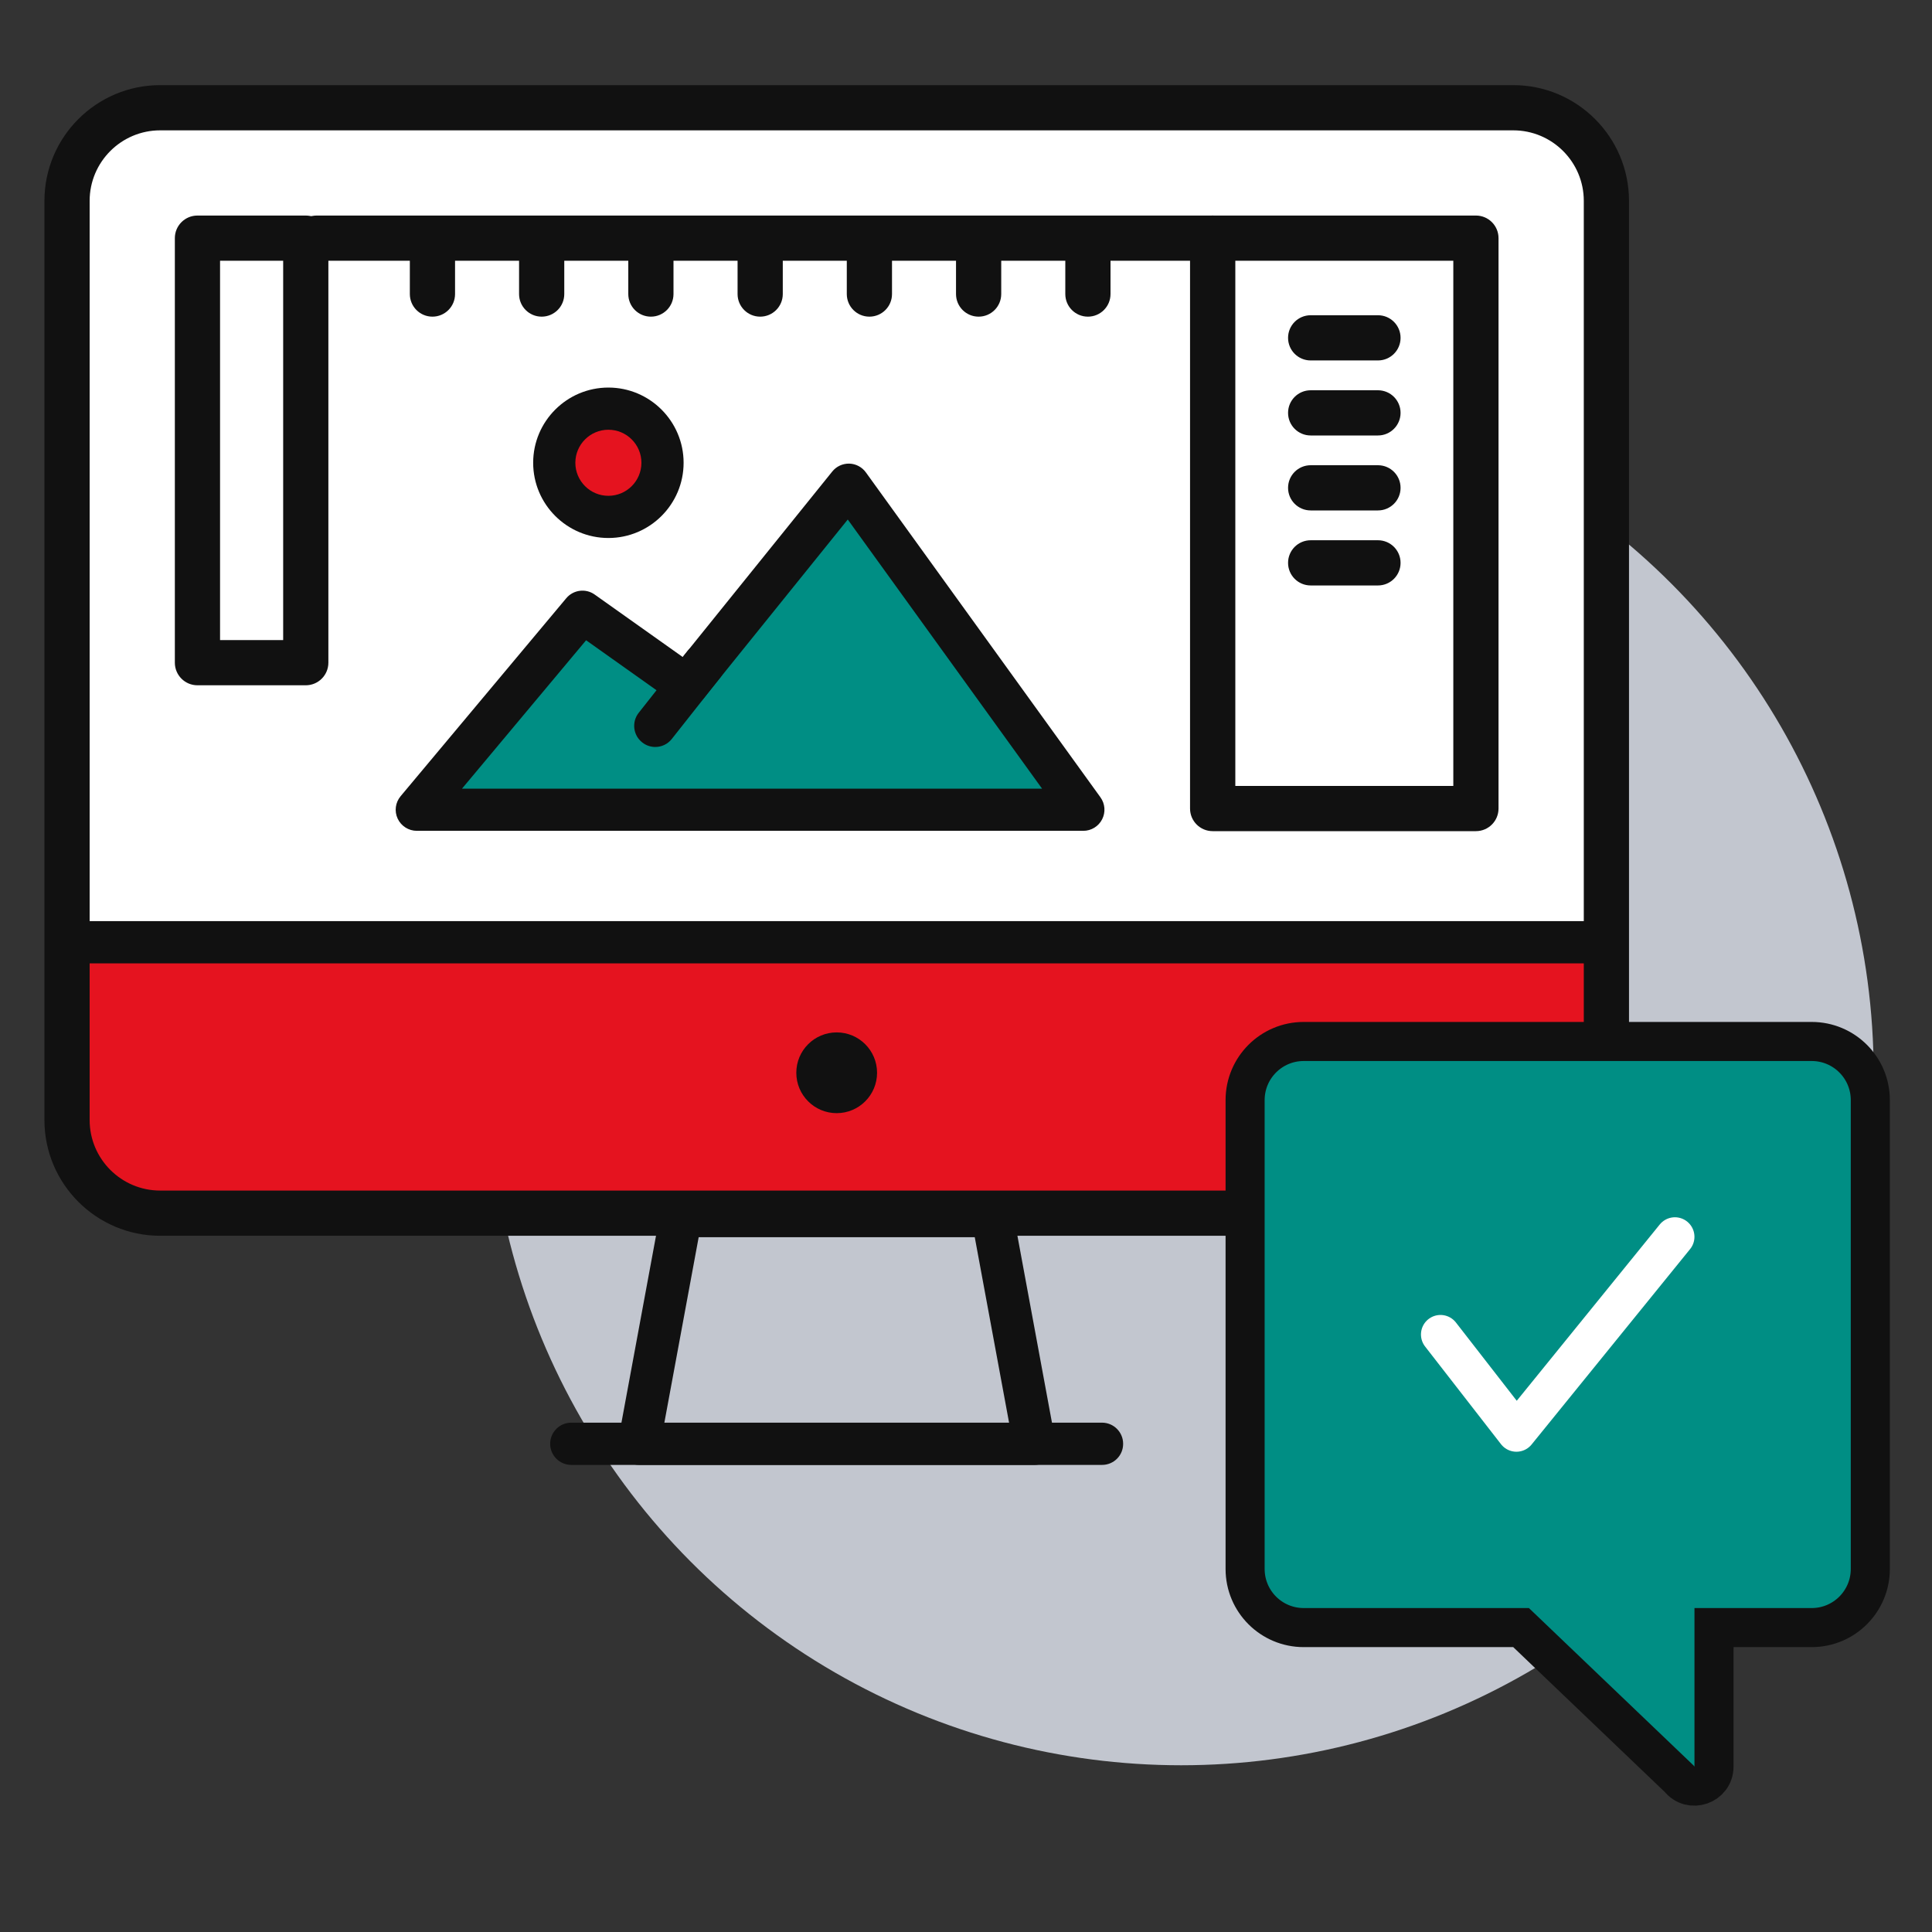
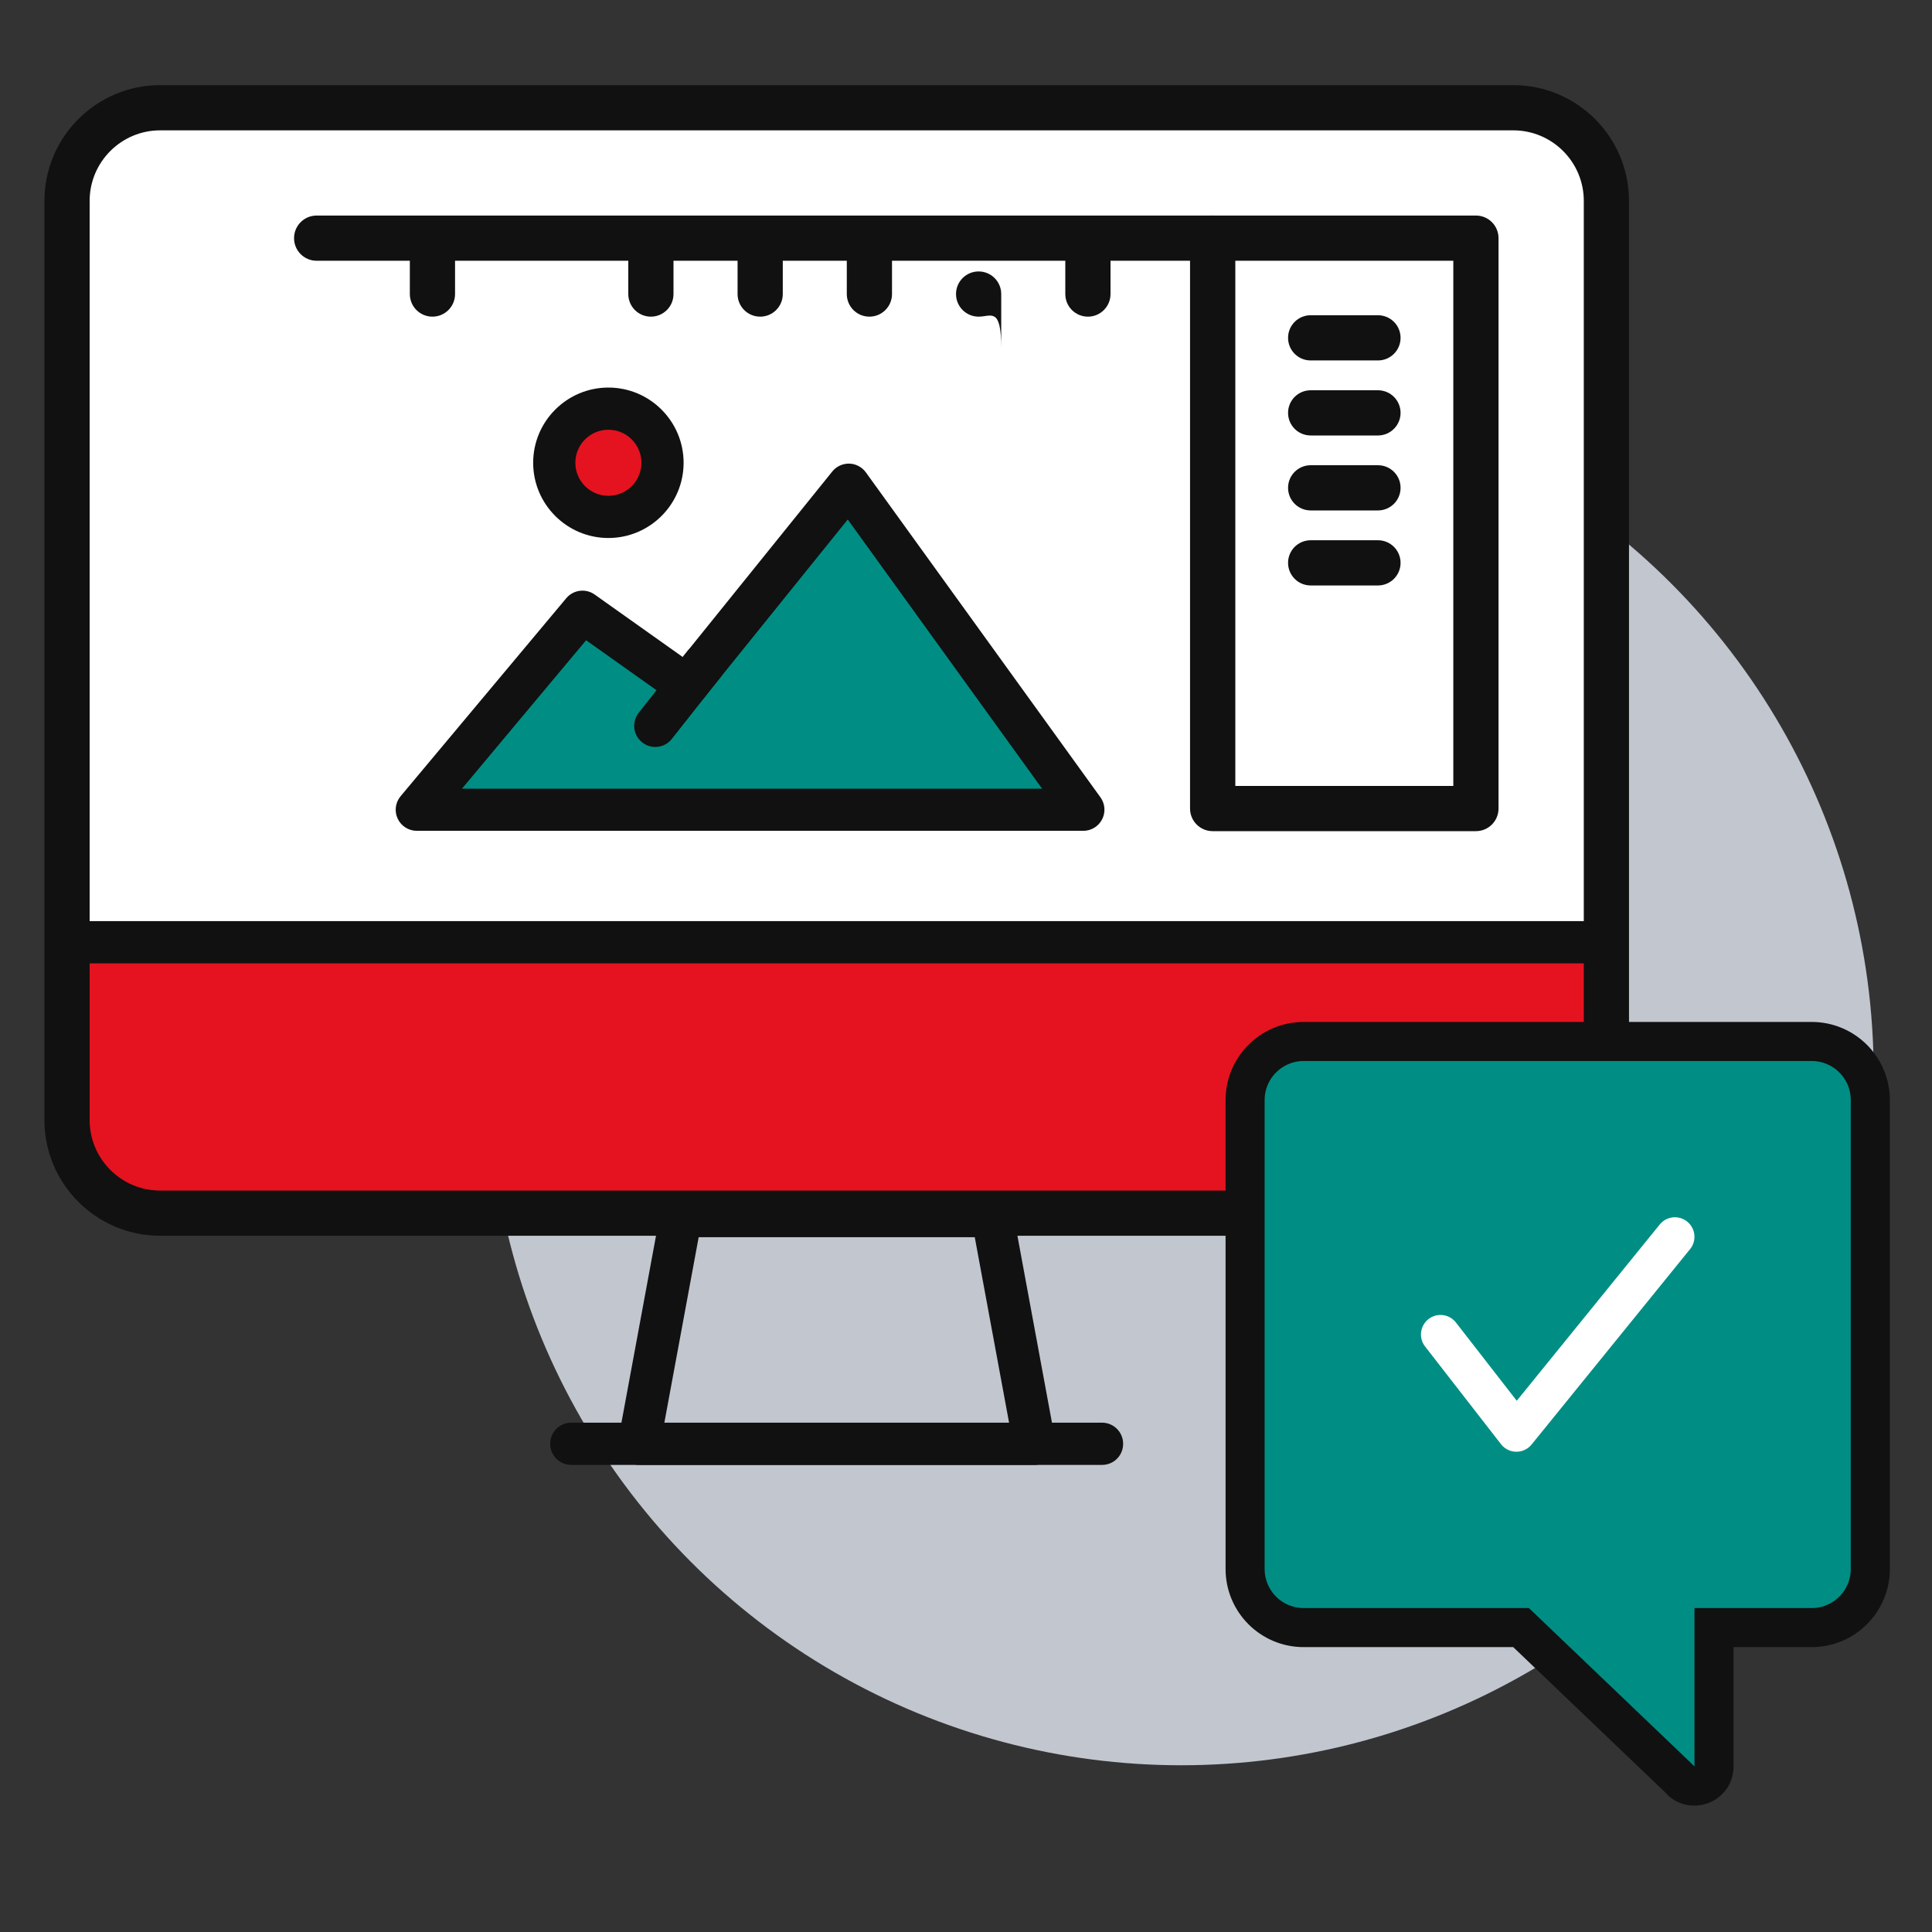
<svg xmlns="http://www.w3.org/2000/svg" version="1.1" x="0px" y="0px" viewBox="0 0 300 300" style="enable-background:new 0 0 300 300;" xml:space="preserve">
  <rect x="0" y="0" width="300" height="300" fill="#333333" stroke="none" />
  <style type="text/css">
	.st0{fill:#C2C6CF;}
	.st1{fill:#FFFFFF;}
	.st2{fill:#E5131F;}
	.st3{fill:#008E84;}
	.st4{fill:#111111;}
	.st5{fill:#008E84;stroke:#111111;stroke-width:6.067;stroke-linecap:round;stroke-miterlimit:10;}
	.st6{fill:none;stroke:#FFFFFF;stroke-width:6.067;stroke-linecap:round;stroke-linejoin:round;stroke-miterlimit:10;}
</style>
  <g id="Black_Back">
</g>
  <g id="Layer_1">
    <circle class="st0" cx="183.41" cy="166.58" r="107.53" />
    <path class="st1" d="M235.99,187.5H24.28c-7.76,0-14.05-6.29-14.05-14.05V30.6c0-7.76,6.29-14.05,14.05-14.05h211.71   c7.76,0,14.05,6.29,14.05,14.05v142.85C250.04,181.21,243.75,187.5,235.99,187.5z" />
    <circle class="st2" cx="94.47" cy="73.15" r="9.05" />
    <polygon class="st3" points="169.3,127.26 64.72,126.88 90.75,94.43 106.76,104.56 131.49,74.99  " />
    <path class="st2" d="M10.23,146.31v23.34c0,9.85,6.29,17.84,14.05,17.84h211.71c7.76,0,14.05-7.99,14.05-17.84v-23.34H10.23z" />
    <g id="_x31_1_00000163761480082959174960000001862729769026918542_">
      <g>
        <g>
-           <circle class="st4" cx="129.92" cy="166.58" r="6.27" />
-         </g>
+           </g>
      </g>
      <g>
        <g>
          <path class="st4" d="M234.98,191.89H24.87c-9.91,0-17.97-8.06-17.97-17.97V31.19c0-9.91,8.06-17.97,17.97-17.97h210.11      c9.91,0,17.97,8.06,17.97,17.97v142.73C252.95,183.83,244.89,191.89,234.98,191.89z M24.87,20.24      c-6.04,0-10.95,4.91-10.95,10.95v142.73c0,6.04,4.91,10.95,10.95,10.95h210.11c6.04,0,10.95-4.91,10.95-10.95V31.19      c0-6.04-4.91-10.95-10.95-10.95H24.87z" />
        </g>
      </g>
      <g>
        <g>
          <path class="st4" d="M160.63,227.47C160.63,227.47,160.63,227.47,160.63,227.47H99.22c-0.97,0-1.9-0.43-2.52-1.18      c-0.62-0.75-0.88-1.73-0.7-2.69l6.54-35.36c0.29-1.55,1.64-2.68,3.22-2.68h48.33c1.58,0,2.93,1.13,3.22,2.68l6.49,35.11      c0.07,0.27,0.11,0.55,0.11,0.85C163.91,226.01,162.44,227.47,160.63,227.47z M103.16,220.92h53.53l-5.33-28.81h-42.87      L103.16,220.92z" />
        </g>
      </g>
      <g>
        <g>
          <path class="st4" d="M171.13,227.47H88.71c-1.81,0-3.28-1.47-3.28-3.28c0-1.81,1.47-3.28,3.28-3.28h82.41      c1.81,0,3.28,1.47,3.28,3.28C174.41,226.01,172.94,227.47,171.13,227.47z" />
        </g>
      </g>
      <g>
        <g>
          <path class="st4" d="M249.44,149.59H10.4c-1.81,0-3.28-1.47-3.28-3.28s1.47-3.28,3.28-3.28h239.03c1.81,0,3.28,1.47,3.28,3.28      S251.25,149.59,249.44,149.59z" />
        </g>
      </g>
      <g>
        <g>
          <path class="st4" d="M94.47,83.54c-6.44,0-11.68-5.24-11.68-11.68c0-6.44,5.24-11.68,11.68-11.68c6.44,0,11.68,5.24,11.68,11.68      C106.15,78.3,100.91,83.54,94.47,83.54z M94.47,66.73c-2.83,0-5.13,2.3-5.13,5.13c0,2.83,2.3,5.13,5.13,5.13      c2.83,0,5.13-2.3,5.13-5.13C99.6,69.03,97.3,66.73,94.47,66.73z" />
        </g>
      </g>
      <g>
        <g>
          <path class="st4" d="M168.22,129.01H64.72c-1.27,0-2.43-0.74-2.97-1.89c-0.54-1.15-0.36-2.51,0.46-3.49l25.72-30.74      c1.1-1.31,3.02-1.56,4.41-0.57l13.67,9.7l23.23-28.81c0.64-0.79,1.6-1.24,2.64-1.22c1.02,0.03,1.97,0.53,2.57,1.36l36.43,50.46      c0.72,1,0.82,2.31,0.26,3.41C170.58,128.32,169.45,129.01,168.22,129.01z M71.74,122.46h90.07l-30.17-41.79l-22.47,27.87      c-1.09,1.35-3.04,1.62-4.45,0.61l-13.71-9.73L71.74,122.46z" />
        </g>
      </g>
      <g>
        <g>
-           <path class="st4" d="M47.48,106.41H30.66c-1.94,0-3.51-1.57-3.51-3.51V36.98c0-1.94,1.57-3.51,3.51-3.51h16.82      c1.94,0,3.51,1.57,3.51,3.51v65.92C50.99,104.84,49.42,106.41,47.48,106.41z M34.17,99.39h9.8V40.49h-9.8V99.39z" />
-         </g>
+           </g>
      </g>
      <g>
        <g>
          <path class="st4" d="M229.18,129.06h-40.88c-1.94,0-3.51-1.57-3.51-3.51V36.98c0-1.94,1.57-3.51,3.51-3.51h40.88      c1.94,0,3.51,1.57,3.51,3.51v88.57C232.69,127.49,231.12,129.06,229.18,129.06z M191.82,122.04h33.85V40.49h-33.85V122.04z" />
        </g>
      </g>
      <g>
        <g>
          <path class="st4" d="M188.31,40.49H49.17c-1.94,0-3.51-1.57-3.51-3.51c0-1.94,1.57-3.51,3.51-3.51h139.14      c1.94,0,3.51,1.57,3.51,3.51C191.82,38.92,190.25,40.49,188.31,40.49z" />
        </g>
      </g>
      <g>
        <g>
          <path class="st4" d="M67.15,49.17c-1.94,0-3.51-1.57-3.51-3.51v-8.38c0-1.94,1.57-3.51,3.51-3.51s3.51,1.57,3.51,3.51v8.38      C70.66,47.6,69.09,49.17,67.15,49.17z" />
        </g>
      </g>
      <g>
        <g>
-           <path class="st4" d="M84.11,49.17c-1.94,0-3.51-1.57-3.51-3.51v-8.38c0-1.94,1.57-3.51,3.51-3.51s3.51,1.57,3.51,3.51v8.38      C87.62,47.6,86.05,49.17,84.11,49.17z" />
-         </g>
+           </g>
      </g>
      <g>
        <g>
          <path class="st4" d="M101.07,49.17c-1.94,0-3.51-1.57-3.51-3.51v-8.38c0-1.94,1.57-3.51,3.51-3.51c1.94,0,3.51,1.57,3.51,3.51      v8.38C104.58,47.6,103.01,49.17,101.07,49.17z" />
        </g>
      </g>
      <g>
        <g>
          <path class="st4" d="M118.04,49.17c-1.94,0-3.51-1.57-3.51-3.51v-8.38c0-1.94,1.57-3.51,3.51-3.51c1.94,0,3.51,1.57,3.51,3.51      v8.38C121.55,47.6,119.98,49.17,118.04,49.17z" />
        </g>
      </g>
      <g>
        <g>
          <path class="st4" d="M135,49.17c-1.94,0-3.51-1.57-3.51-3.51v-8.38c0-1.94,1.57-3.51,3.51-3.51c1.94,0,3.51,1.57,3.51,3.51v8.38      C138.51,47.6,136.94,49.17,135,49.17z" />
        </g>
      </g>
      <g>
        <g>
-           <path class="st4" d="M151.96,49.17c-1.94,0-3.51-1.57-3.51-3.51v-8.38c0-1.94,1.57-3.51,3.51-3.51s3.51,1.57,3.51,3.51v8.38      C155.47,47.6,153.9,49.17,151.96,49.17z" />
+           <path class="st4" d="M151.96,49.17c-1.94,0-3.51-1.57-3.51-3.51c0-1.94,1.57-3.51,3.51-3.51s3.51,1.57,3.51,3.51v8.38      C155.47,47.6,153.9,49.17,151.96,49.17z" />
        </g>
      </g>
      <g>
        <g>
          <path class="st4" d="M168.93,49.17c-1.94,0-3.51-1.57-3.51-3.51v-8.38c0-1.94,1.57-3.51,3.51-3.51s3.51,1.57,3.51,3.51v8.38      C172.44,47.6,170.87,49.17,168.93,49.17z" />
        </g>
      </g>
      <g>
        <g>
          <path class="st4" d="M213.97,55.97h-10.45c-1.94,0-3.51-1.57-3.51-3.51c0-1.94,1.57-3.51,3.51-3.51h10.45      c1.94,0,3.51,1.57,3.51,3.51C217.48,54.4,215.91,55.97,213.97,55.97z" />
        </g>
      </g>
      <g>
        <g>
          <path class="st4" d="M213.97,67.62h-10.45c-1.94,0-3.51-1.57-3.51-3.51c0-1.94,1.57-3.51,3.51-3.51h10.45      c1.94,0,3.51,1.57,3.51,3.51C217.48,66.04,215.91,67.62,213.97,67.62z" />
        </g>
      </g>
      <g>
        <g>
          <path class="st4" d="M213.97,79.26h-10.45c-1.94,0-3.51-1.57-3.51-3.51c0-1.94,1.57-3.51,3.51-3.51h10.45      c1.94,0,3.51,1.57,3.51,3.51C217.48,77.69,215.91,79.26,213.97,79.26z" />
        </g>
      </g>
      <g>
        <g>
          <path class="st4" d="M213.97,90.91h-10.45c-1.94,0-3.51-1.57-3.51-3.51c0-1.94,1.57-3.51,3.51-3.51h10.45      c1.94,0,3.51,1.57,3.51,3.51C217.48,89.34,215.91,90.91,213.97,90.91z" />
        </g>
      </g>
      <g>
        <g>
          <path class="st4" d="M101.75,115.99c-0.71,0-1.43-0.23-2.03-0.71c-1.42-1.12-1.66-3.18-0.54-4.6l7.55-9.56      c1.12-1.42,3.18-1.66,4.6-0.54c1.42,1.12,1.66,3.18,0.54,4.6l-7.55,9.56C103.67,115.57,102.71,115.99,101.75,115.99z" />
        </g>
      </g>
    </g>
    <path class="st5" d="M281.32,161.72h-78.88c-5.03,0-9.1,4.08-9.1,9.1v72.81c0,5.03,4.07,9.1,9.1,9.1h33.75l24.54,23.46   c1.78,2.26,5.42,1,5.42-1.88v-21.58h15.17c5.03,0,9.1-4.08,9.1-9.1v-72.81C290.42,165.79,286.34,161.72,281.32,161.72z" />
    <polyline class="st6" points="223.68,207.22 235.47,222.39 260.08,192.05  " />
  </g>
</svg>